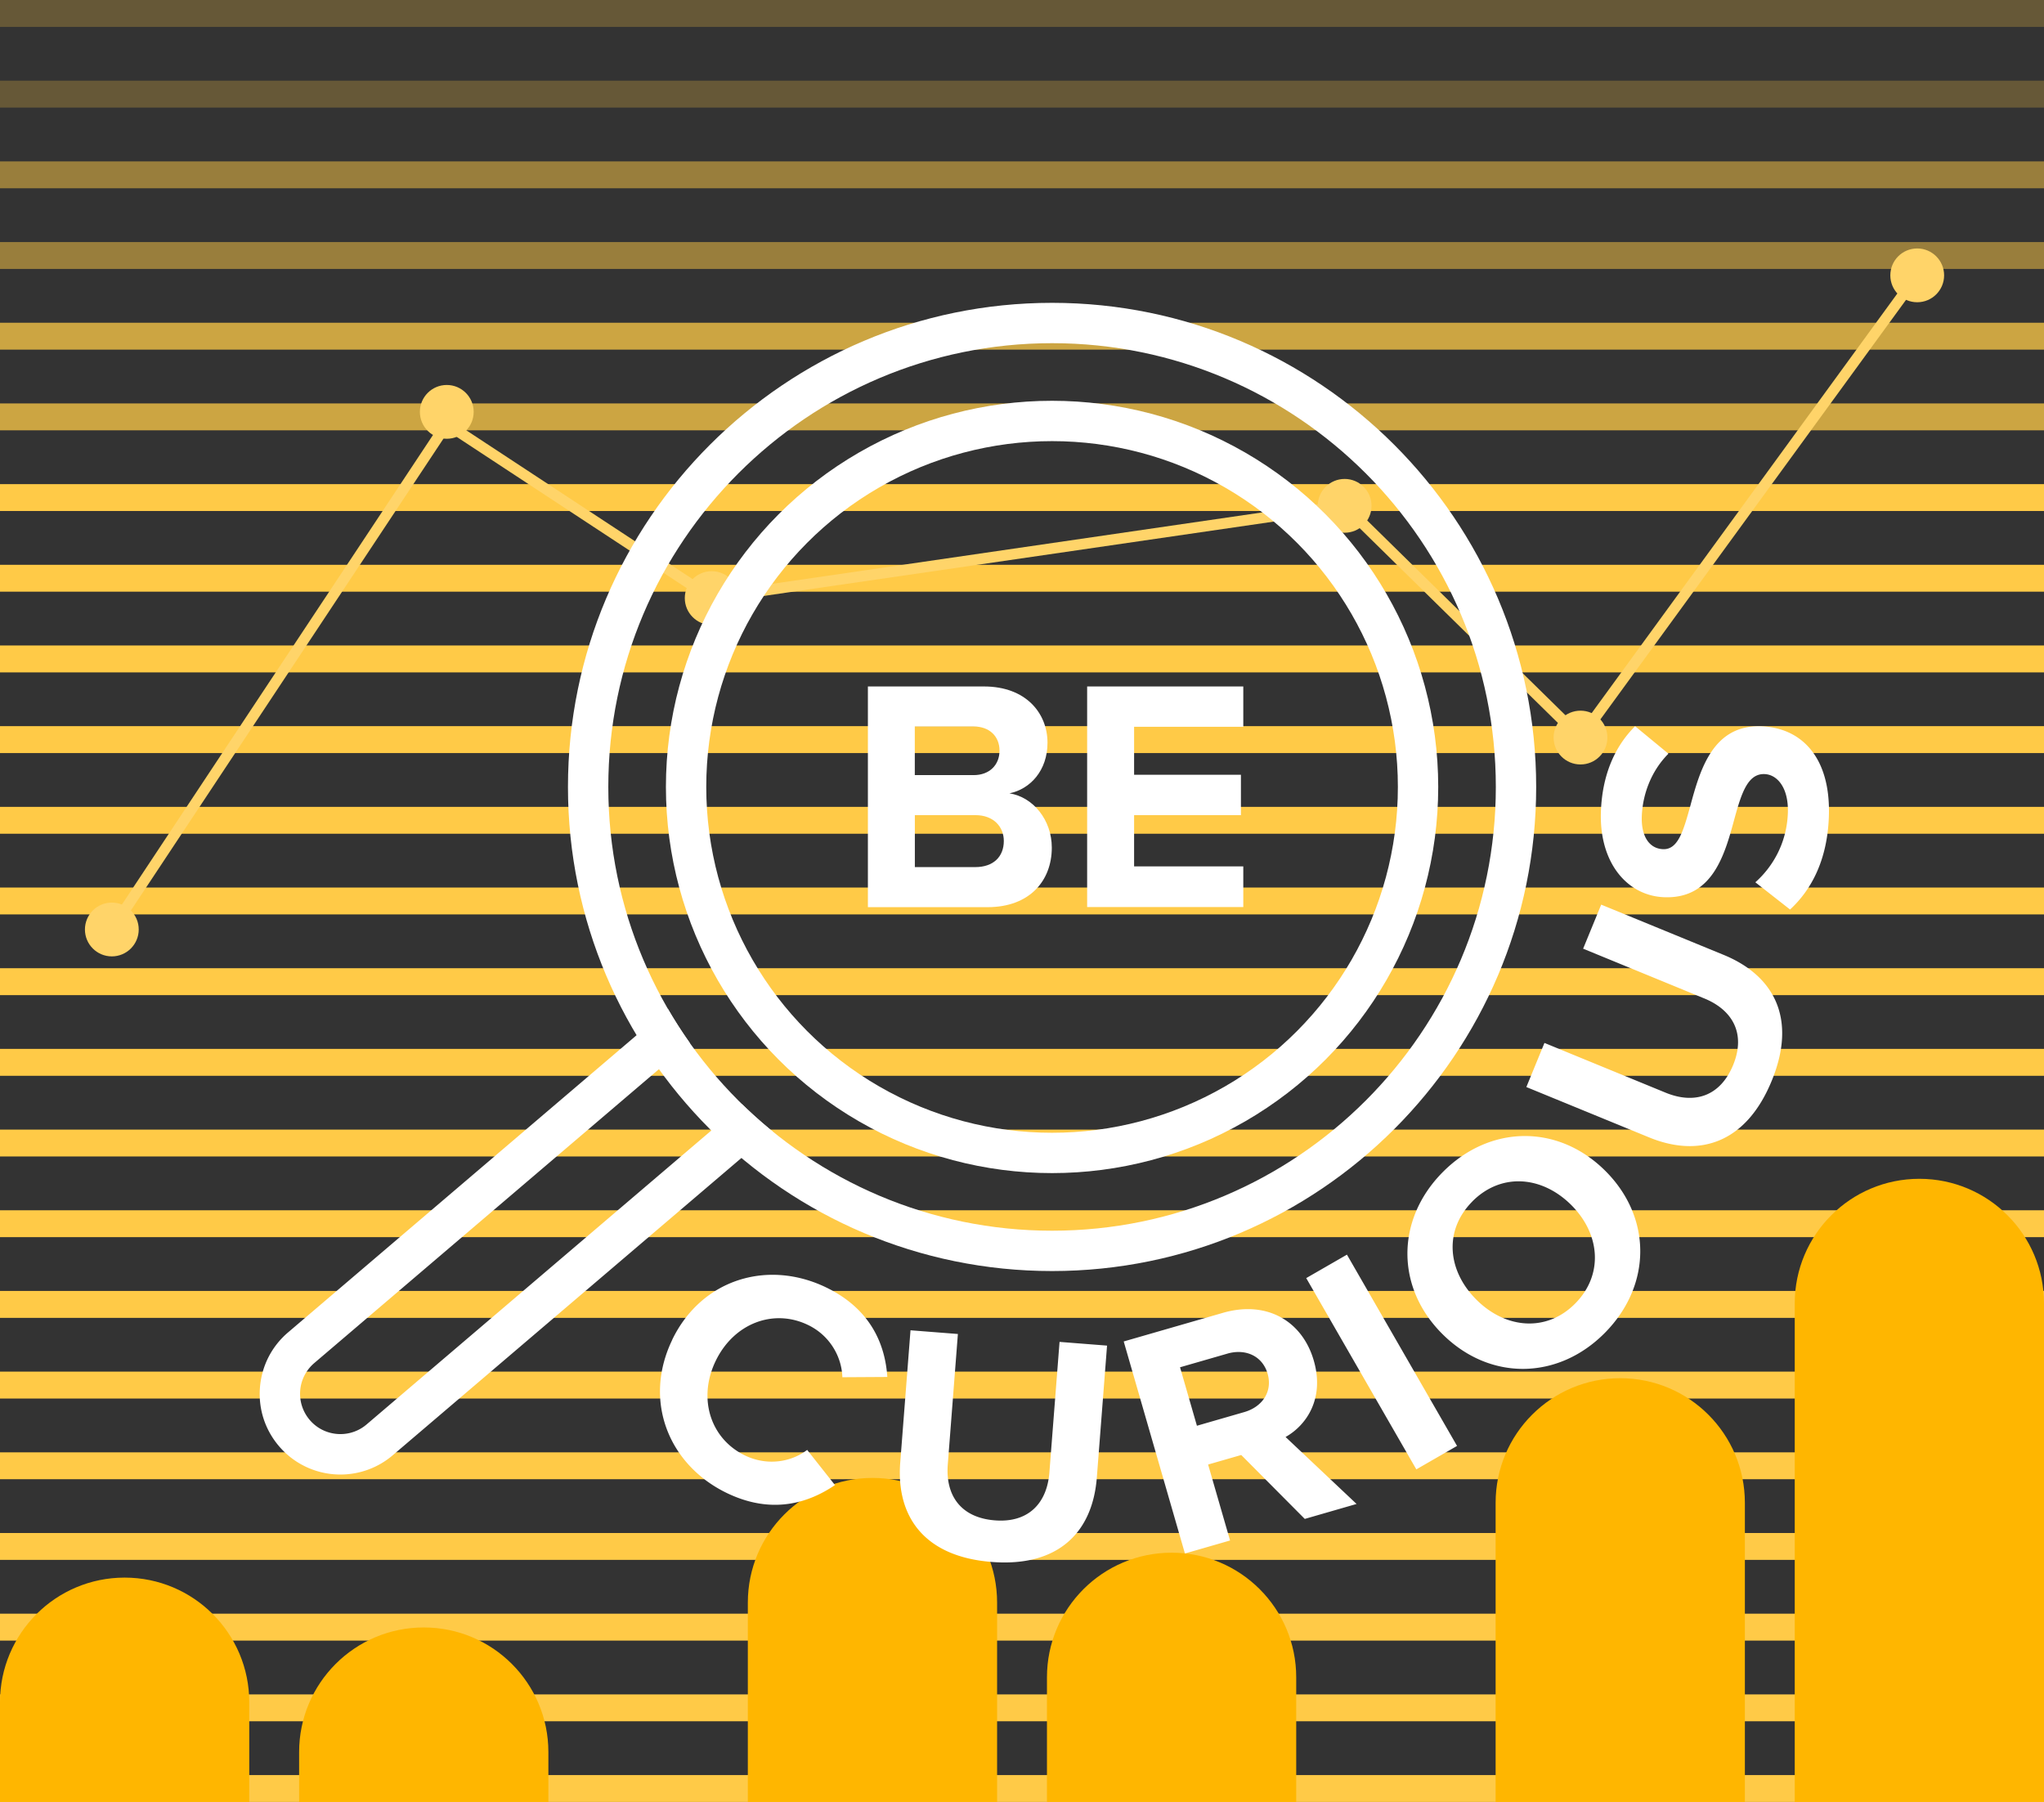
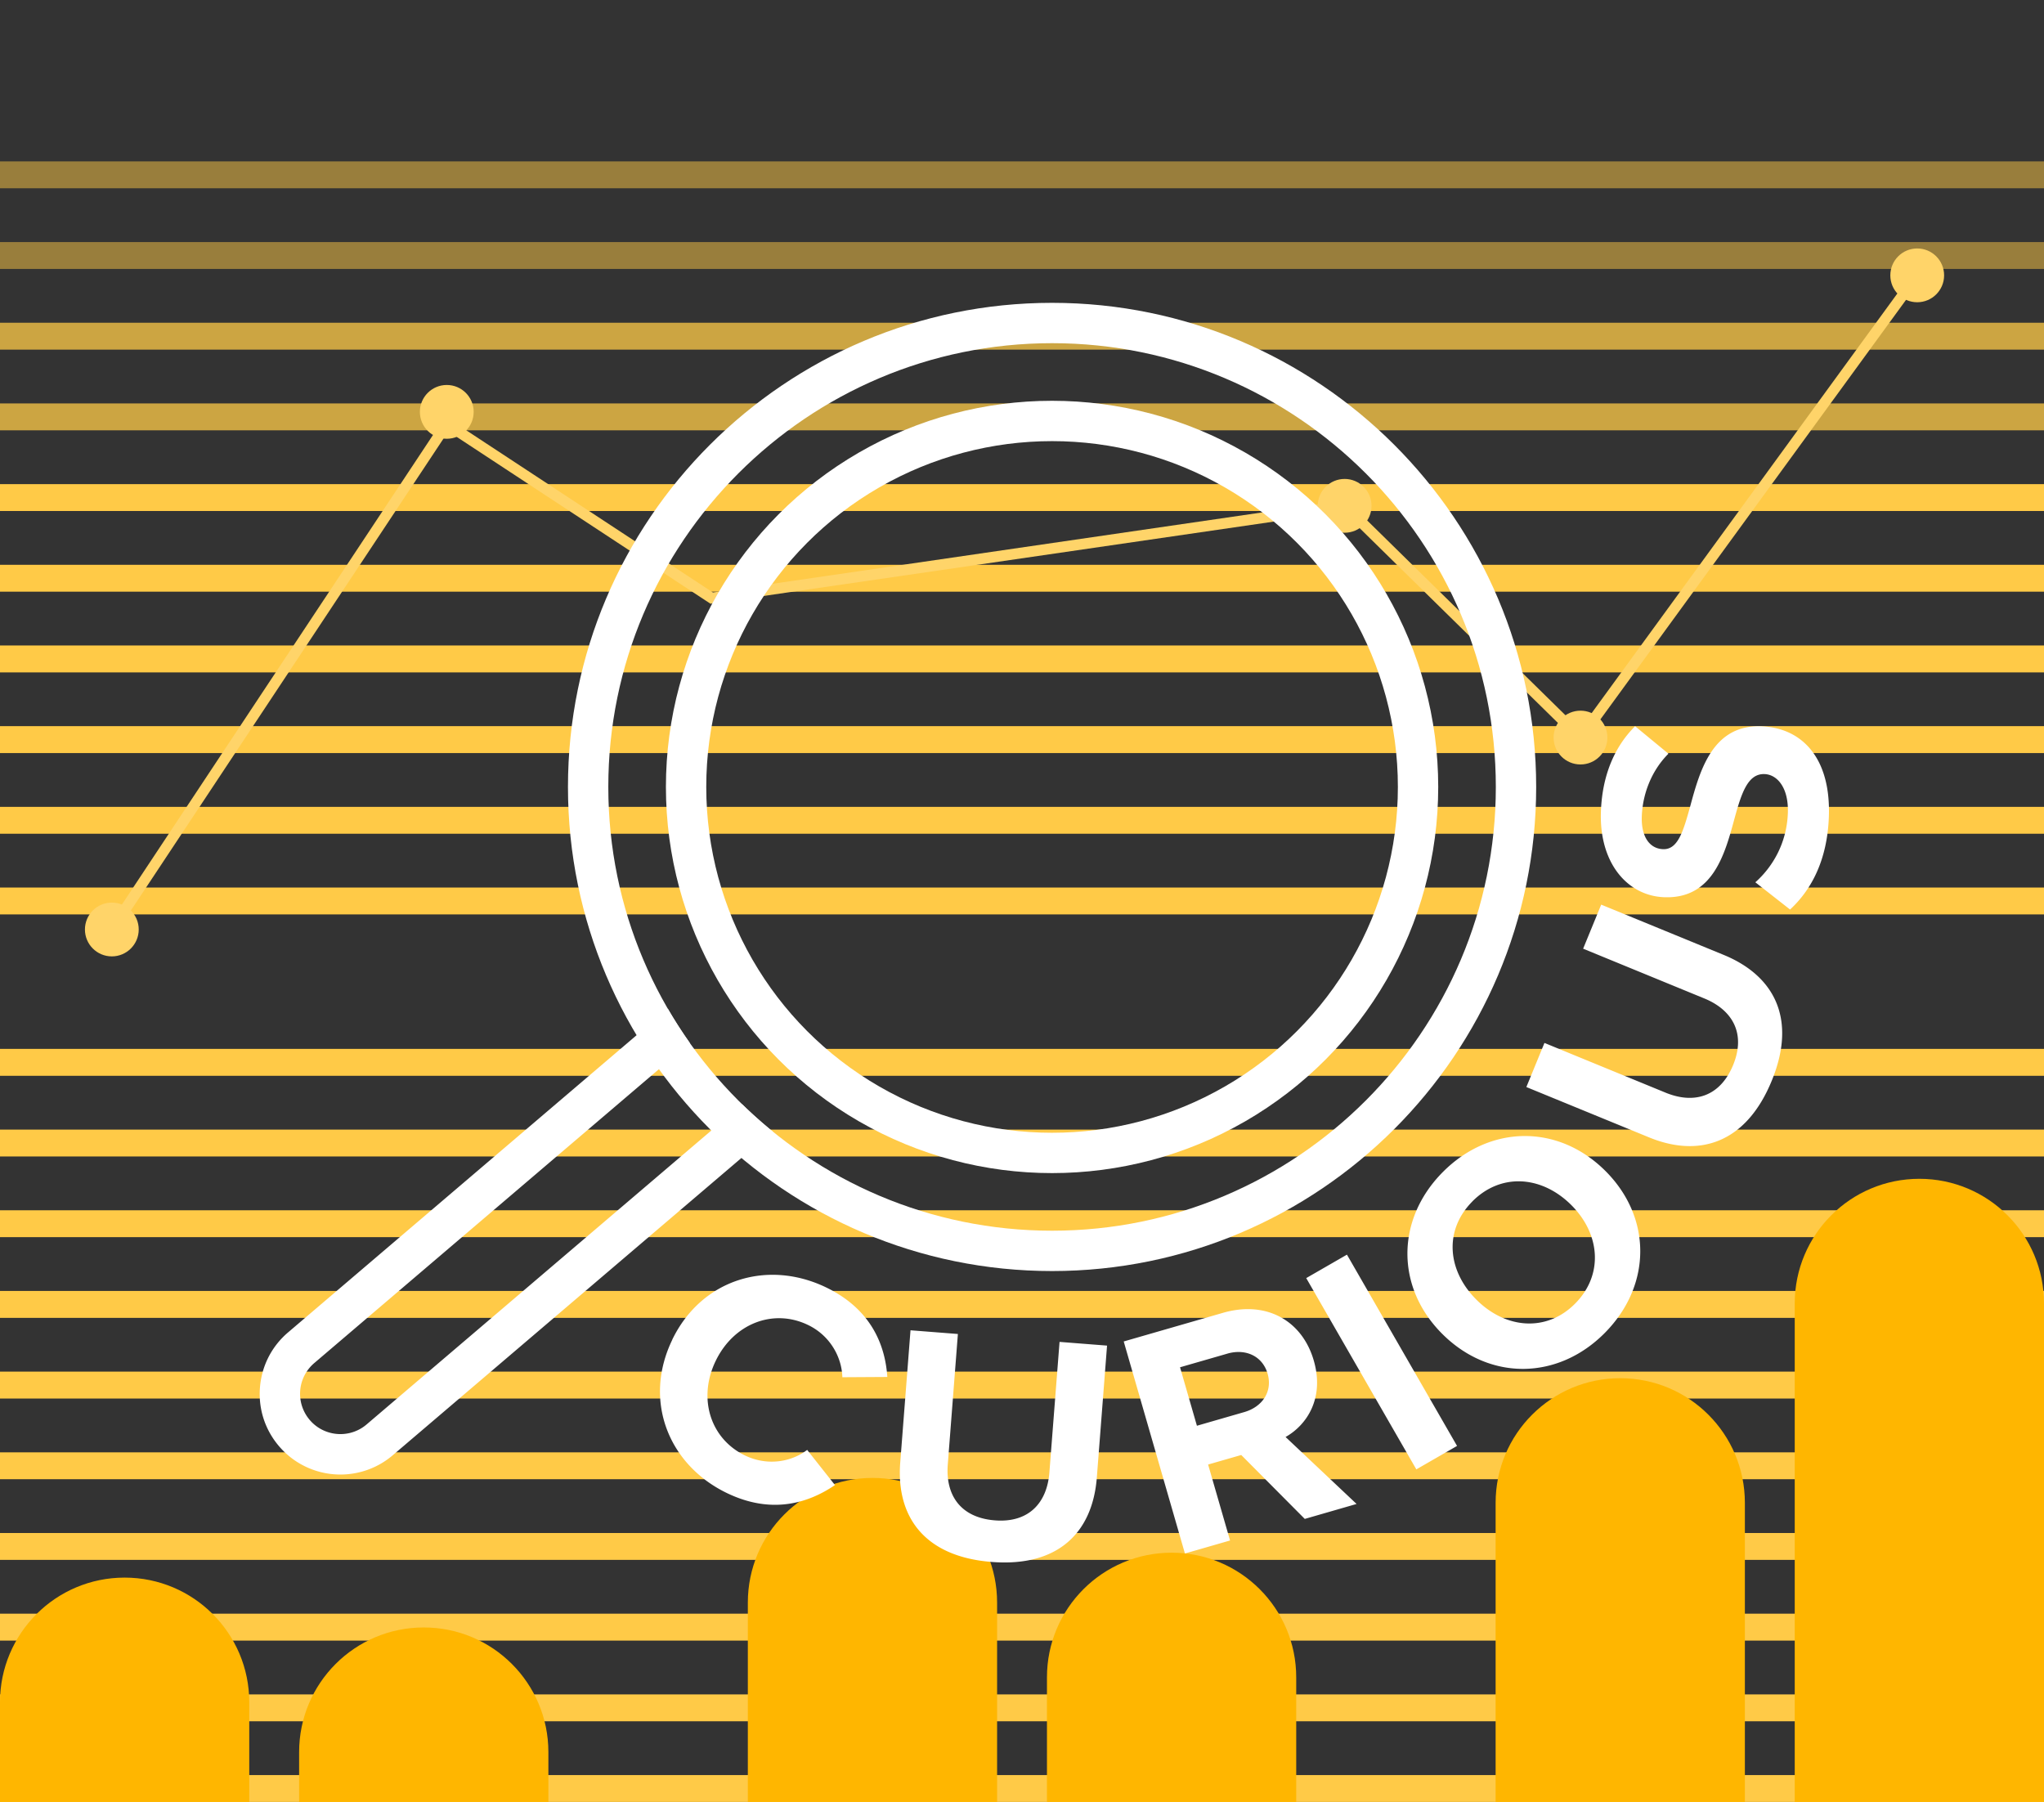
<svg xmlns="http://www.w3.org/2000/svg" width="380" height="335" viewBox="0 0 380 335">
  <rect x="0" y="0" width="380" height="335" fill="#333333" stroke="none" />
-   <path d="M0 330h380v5H0zM0 315h380v5H0zM0 300h380v5H0zM0 285h380v5H0zM0 270h380v5H0zM0 255h380v5H0zM0 240h380v5H0zM0 225h380v5H0zM0 210h380v5H0zM0 195h380v5H0zM0 180h380v5H0zM0 165h380v5H0zM0 150h380v5H0zM0 135h380v5H0zM0 120h380v5H0zM0 105h380v5H0zM0 90h380v5H0z" style="fill:#ffca47;stroke-width:0" />
+   <path d="M0 330h380v5H0zM0 315h380v5H0zM0 300h380v5H0zM0 285h380v5H0zM0 270h380v5H0zM0 255h380v5H0zM0 240h380v5H0zM0 225h380v5H0zM0 210h380v5H0zM0 195h380v5H0zM0 180h380H0zM0 165h380v5H0zM0 150h380v5H0zM0 135h380v5H0zM0 120h380v5H0zM0 105h380v5H0zM0 90h380v5H0z" style="fill:#ffca47;stroke-width:0" />
  <path d="M0 75h380v5H0zM0 60h380v5H0z" style="fill:#ffca47;opacity:.75;stroke-width:0" />
  <path d="M0 45h380v5H0zM0 30h380v5H0z" style="fill:#ffca47;opacity:.5;stroke-width:0" />
-   <path d="M0 15h380v5H0zM0 0h380v5H0z" style="fill:#ffca47;opacity:.25;stroke-width:0" />
  <circle cx="356.43" cy="51.19" r="5" style="fill:#ffd469;stroke-width:0" />
  <circle cx="293.83" cy="137.12" r="5" style="fill:#ffd469;stroke-width:0" />
  <circle cx="249.98" cy="94.04" r="5" style="fill:#ffd469;stroke-width:0" />
-   <circle cx="132.31" cy="111.19" r="5" style="fill:#ffd469;stroke-width:0" />
  <circle cx="83.06" cy="76.57" r="5" style="fill:#ffd469;stroke-width:0" />
  <circle cx="20.79" cy="172.8" r="5" style="fill:#ffd469;stroke-width:0" />
  <path d="m20.79 172.8 62.27-93.99 49.25 32.38 117.67-17.15 43.85 43.08 62.6-85.93" style="fill:none;stroke:#ffd469;stroke-linecap:round;stroke-miterlimit:10;stroke-width:2px" />
  <path d="M101.95 335H55.61v-9.27c0-12.8 10.37-23.17 23.17-23.17s23.17 10.37 23.17 23.17V335ZM46.34 335H0v-18.54c0-12.8 10.37-23.17 23.17-23.17s23.17 10.37 23.17 23.17V335ZM185.37 335h-46.34v-37.07c0-12.8 10.37-23.17 23.17-23.17s23.17 10.37 23.17 23.17V335ZM240.98 335h-46.34v-23.17c0-12.8 10.37-23.17 23.17-23.17s23.17 10.37 23.17 23.17V335ZM324.39 335h-46.34v-55.61c0-12.8 10.37-23.17 23.17-23.17s23.17 10.37 23.17 23.17V335ZM380 335h-46.34v-92.68c0-12.8 10.37-23.17 23.17-23.17S380 229.52 380 242.32V335Z" style="fill:#ffb600;stroke-width:0" />
-   <path d="M161.34 127.62h21.59c7.81 0 11.81 4.98 11.81 10.46 0 5.17-3.2 8.61-7.07 9.41 4.37.68 7.87 4.92 7.87 10.09 0 6.15-4.12 11.07-11.93 11.07h-22.26v-41.02Zm19.68 16.48c2.95 0 4.8-1.91 4.8-4.55s-1.85-4.49-4.8-4.49h-10.95v9.04h10.95Zm.31 17.1c3.32 0 5.29-1.91 5.29-4.86 0-2.58-1.85-4.8-5.29-4.8h-11.25v9.66h11.25ZM202.11 127.62h29.03v7.5h-20.3v8.92h19.86v7.5h-19.86v9.53h20.3v7.56h-29.03v-41.02Z" style="fill:#fff;stroke-width:0" />
  <circle cx="195.59" cy="146.3" r="68.04" style="fill:none;stroke:#fff;stroke-linejoin:round;stroke-width:7.5px" />
  <path d="M195.59 236.3c-49.63 0-90-40.37-90-90s40.37-90 90-90 90 40.37 90 90-40.37 90-90 90Zm0-172.5c-45.49 0-82.5 37.01-82.5 82.5s37.01 82.5 82.5 82.5 82.5-37.01 82.5-82.5-37.01-82.5-82.5-82.5Z" style="fill:#fff;stroke-width:0" />
  <path d="m137.98 205.28-69.83 59.54a7.48 7.48 0 0 1-4.86 1.79c-2.12 0-4.23-.89-5.71-2.63a7.495 7.495 0 0 1 .84-10.57l69.82-59.53a83.051 83.051 0 0 1-4.09-6.37l-70.6 60.2c-3.05 2.6-4.9 6.23-5.22 10.23s.94 7.87 3.54 10.92c2.85 3.35 7.02 5.27 11.42 5.27 3.56 0 7.02-1.27 9.73-3.59l70.61-60.2a84.326 84.326 0 0 1-5.65-5.04ZM124.97 249.07c5.5-11.35 17.83-14.95 28.63-9.72 8.41 4.07 10.98 10.78 11.36 16.64l-8.36.05c-.1-3.74-2.27-7.73-6.37-9.71-6.42-3.11-13.79-.32-17.17 6.66-3.38 6.98-1 14.48 5.43 17.59 4.1 1.98 8.55 1.27 11.57-1.03l5.17 6.54c-4.88 3.31-11.7 5.54-20.12 1.47-10.8-5.23-15.62-17.13-10.13-28.48ZM169.25 247.31l8.83.69-1.88 24.28c-.44 5.7 2.38 9.87 8.76 10.37 6.25.49 9.69-3.2 10.13-8.9l1.89-24.28 8.83.69-1.9 24.53c-.79 10.18-7.15 16.66-19.54 15.69-12.51-.97-17.79-8.41-17.01-18.47l1.91-24.59ZM230.75 270.5l-6.15 1.77 4.08 14.12-8.39 2.42-11.38-39.42 18.44-5.32c8.21-2.37 14.79 1.56 16.9 8.89 2.01 6.97-1.29 11.96-5.25 14.19l13.2 12.45-9.63 2.78-11.82-11.89Zm-2.56-18.85-8.81 2.54 3.14 10.87 8.8-2.54c3.37-.97 5.3-3.83 4.34-7.14-.96-3.31-4.11-4.7-7.48-3.73ZM242.84 237.61l7.57-4.36 20.47 35.56-7.57 4.36-20.47-35.56ZM268.17 217.96c8.72-8.84 21.38-9.06 30.18-.38s8.76 21.34.04 30.18c-8.68 8.8-21.34 9.02-30.14.34s-8.76-21.34-.08-30.14Zm5.52 5.44c-5.31 5.39-4.61 12.9.87 18.3 5.43 5.36 13 6 18.31.61 5.31-5.39 4.61-12.99-.82-18.35-5.47-5.4-13.04-5.96-18.36-.57ZM283.77 202.08l3.36-8.19 22.53 9.25c5.29 2.17 10.12.76 12.55-5.15 2.38-5.8-.07-10.2-5.36-12.37l-22.53-9.25 3.36-8.19 22.76 9.34c9.45 3.88 13.66 11.92 8.94 23.41-4.76 11.61-13.47 14.35-22.8 10.52l-22.82-9.36ZM326.33 164.03c3.13-2.77 5.82-7.15 6.05-12.81.19-4.79-1.99-7.22-4.32-7.31-3.07-.12-4.26 3.4-5.55 8.09-1.8 6.64-3.99 15.17-13.15 14.8-6.82-.27-12.12-6.39-11.73-16.04.26-6.51 2.44-11.84 6.35-15.75l6.2 5.11c-3.21 3.2-4.79 7.56-4.95 11.56-.16 3.93 1.48 6.09 3.94 6.19 2.77.11 3.76-3.3 5.06-7.98 1.81-6.7 4.18-15.22 13.27-14.86 7.5.3 12.94 5.87 12.5 16.93-.31 7.87-3.18 13.41-7.21 17.13l-6.45-5.06Z" style="fill:#fff;stroke-width:0" />
</svg>